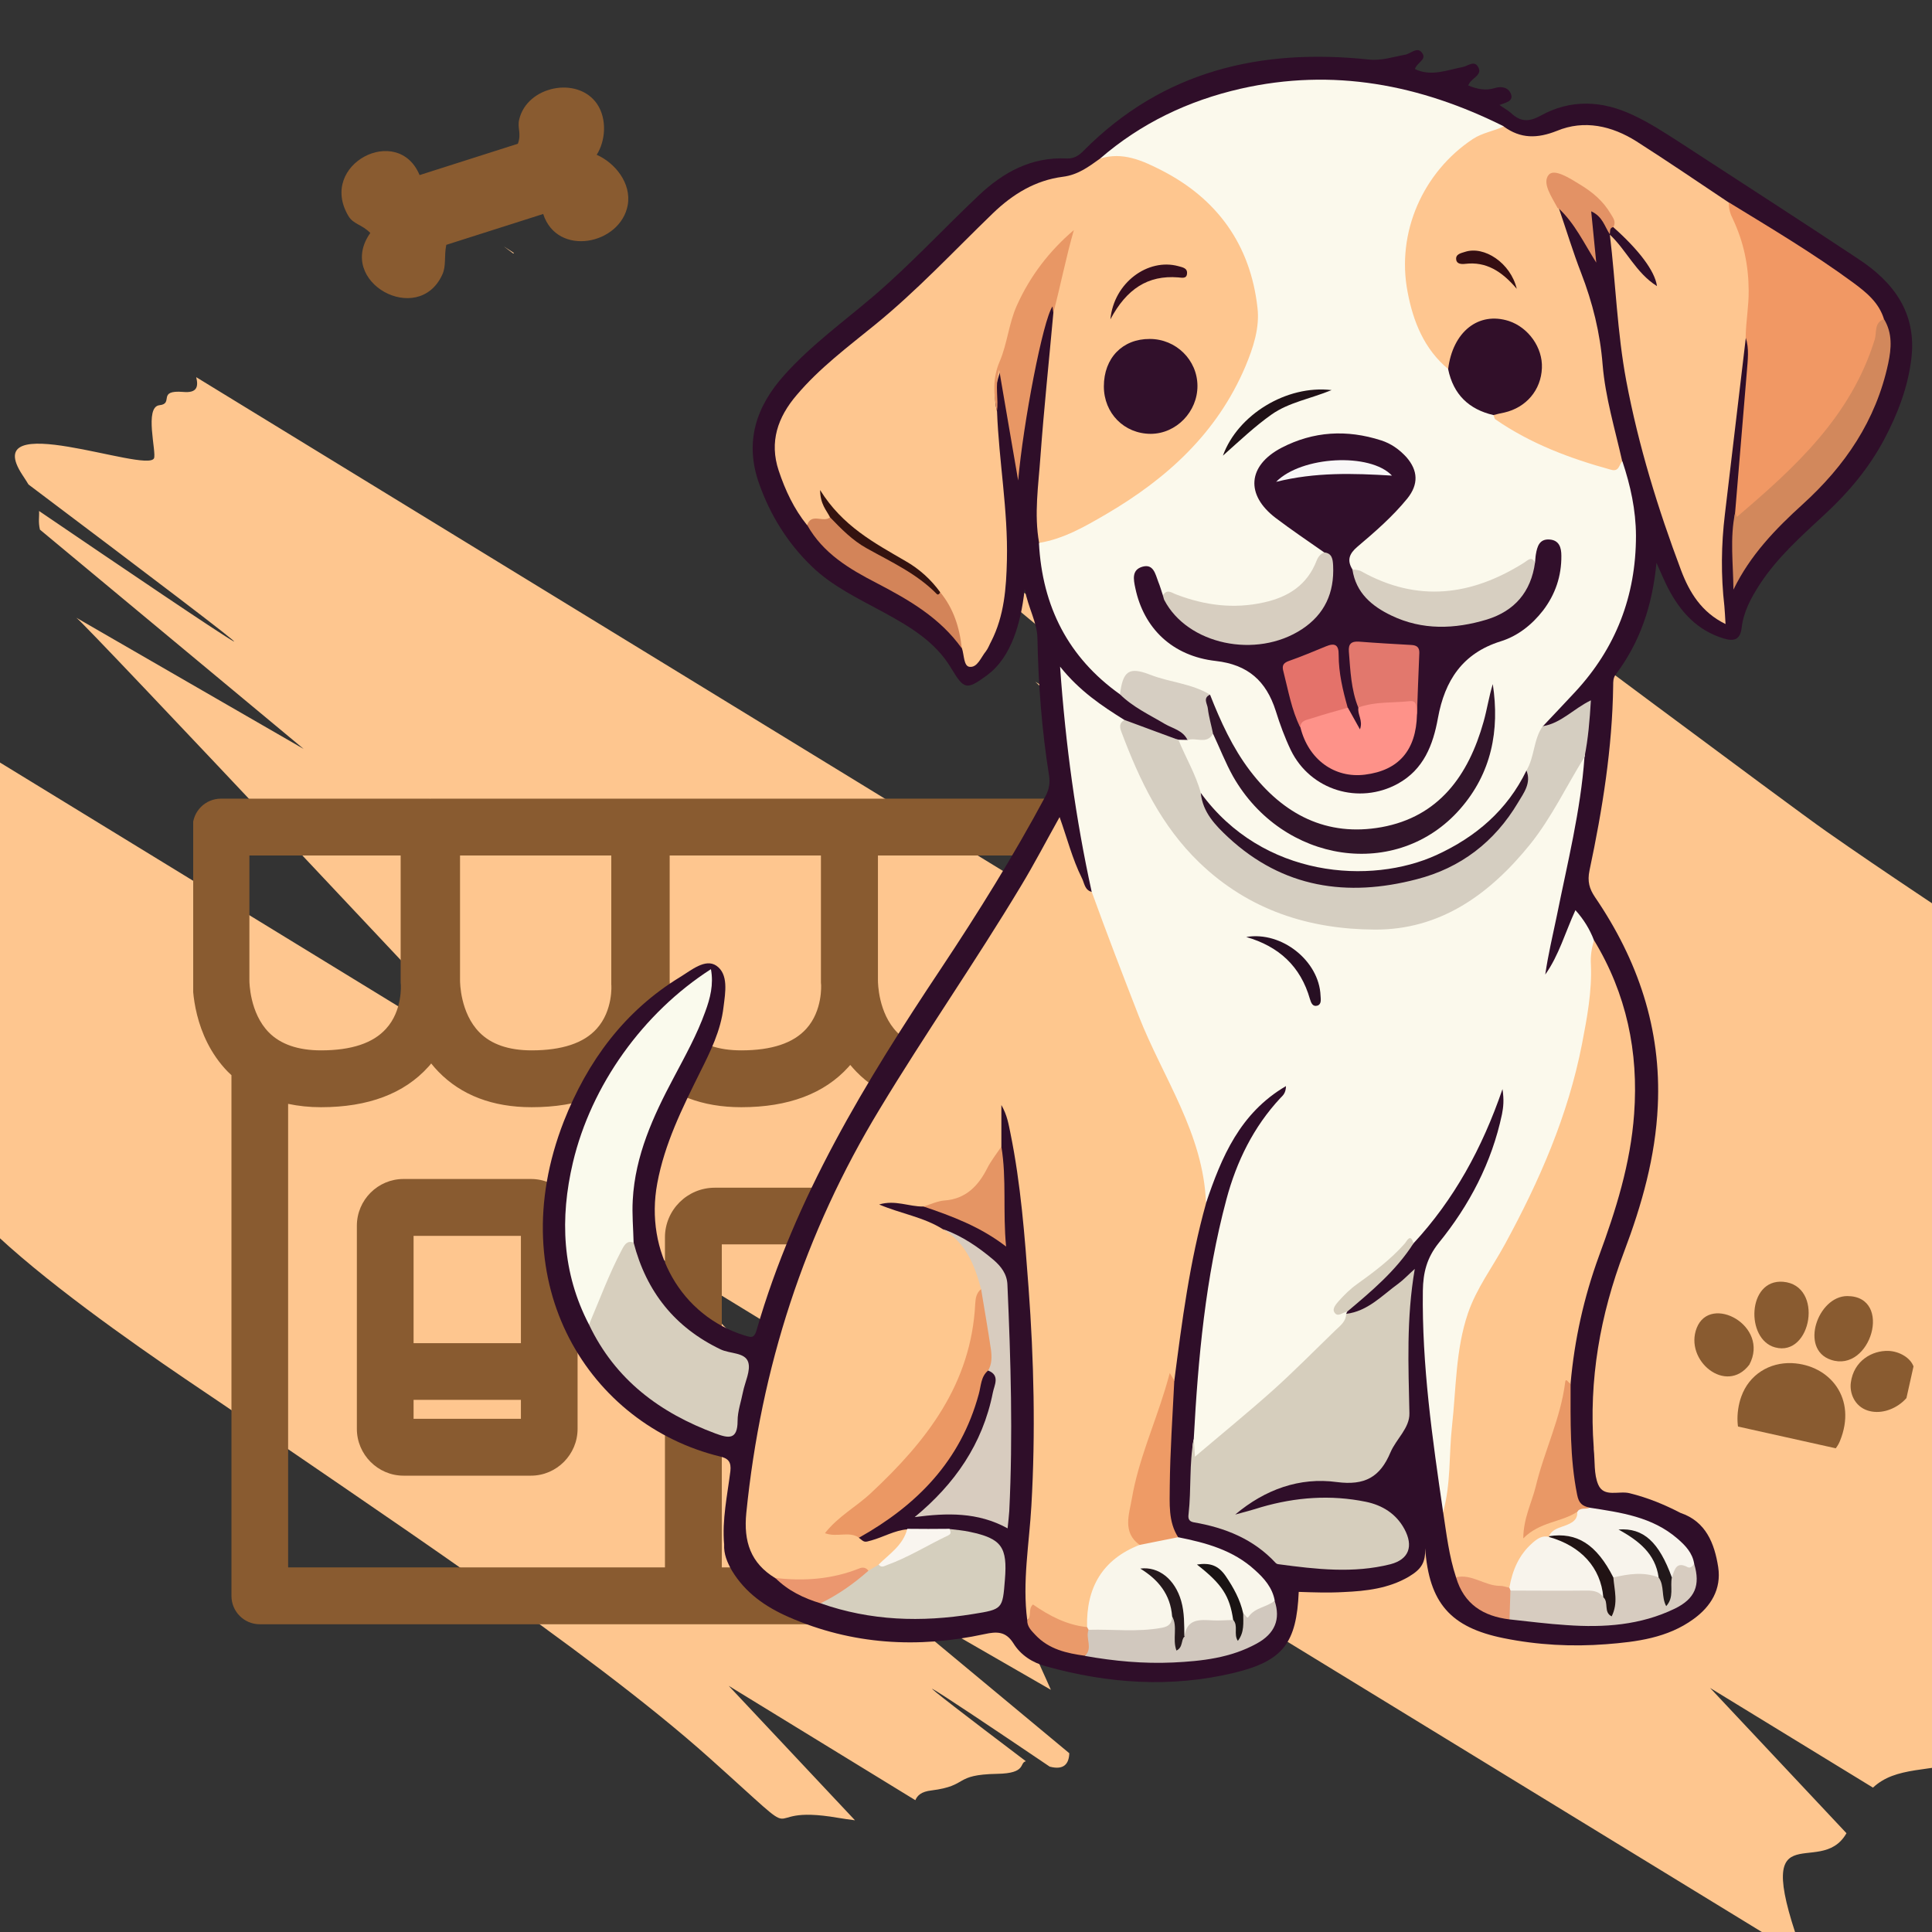
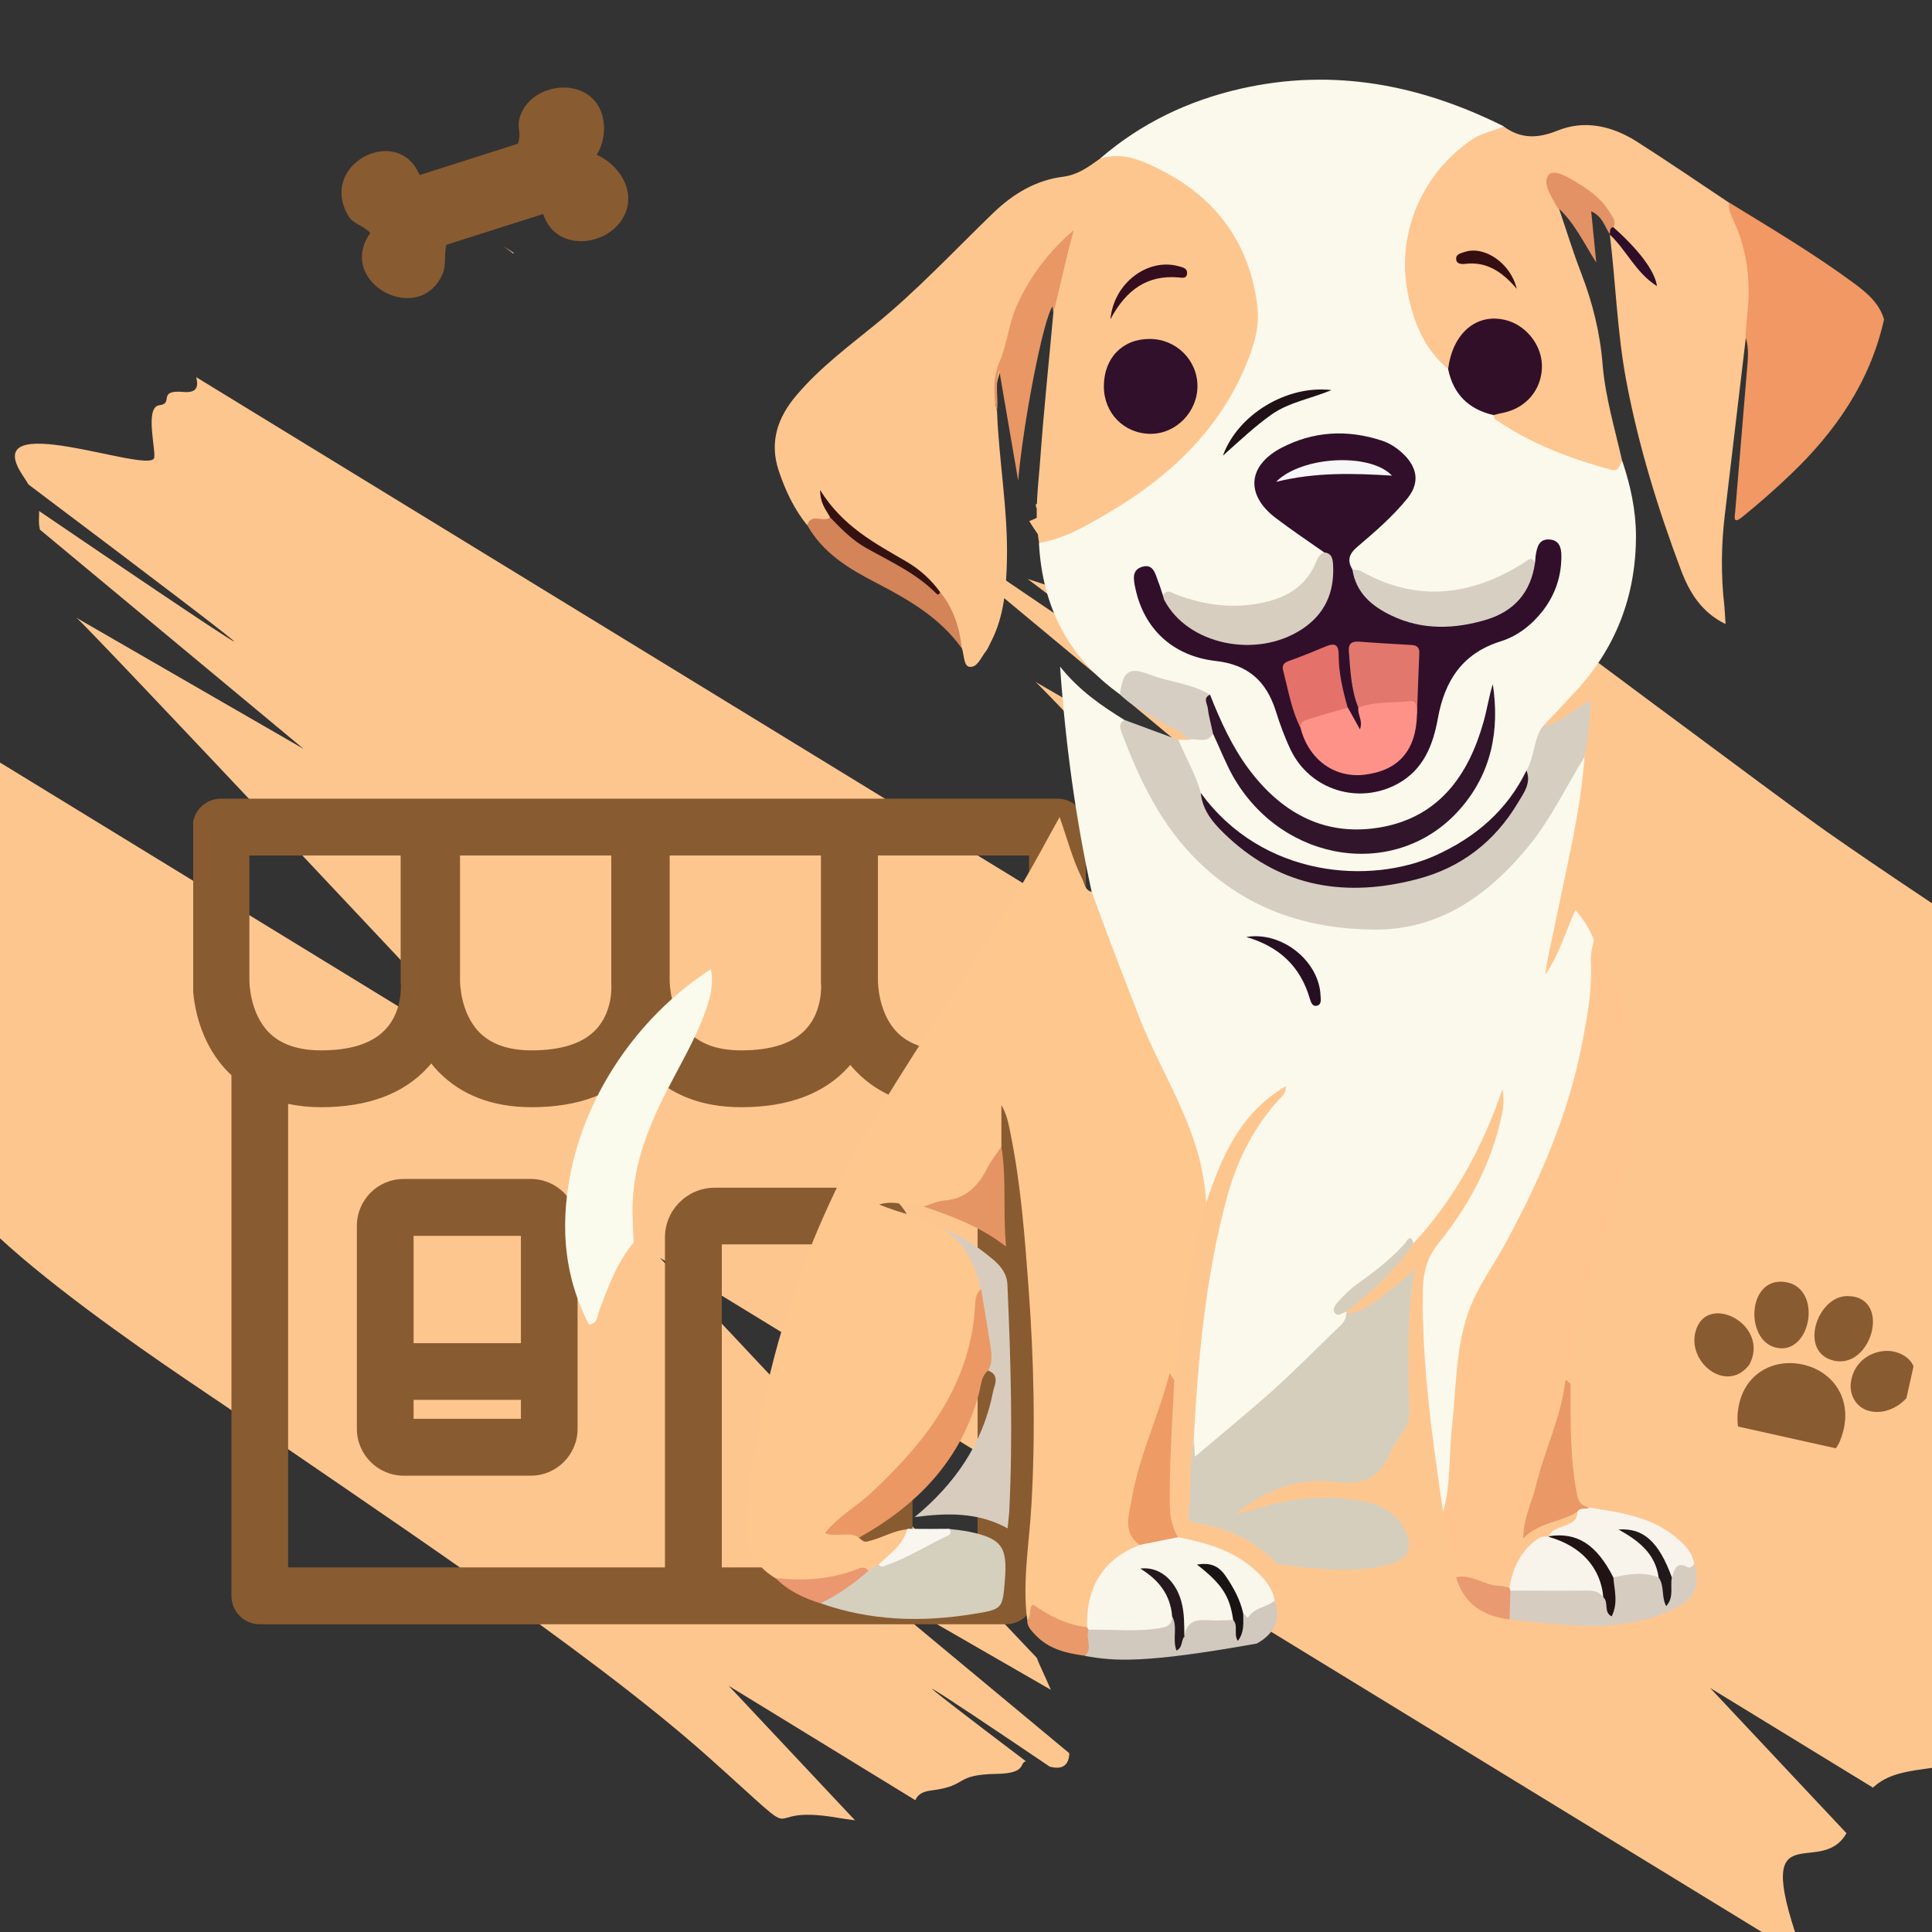
<svg xmlns="http://www.w3.org/2000/svg" width="60" zoomAndPan="magnify" viewBox="0 0 45 45" height="60" preserveAspectRatio="xMidYMid meet" version="1.0">
  <rect x="0" y="0" width="45" height="45" fill="#333333" stroke="none" />
  <defs>
    <clipPath id="faf02335d0">
      <path d="M 0 5 L 45 5 L 45 45 L 0 45 Z M 0 5 " clip-rule="nonzero" />
    </clipPath>
    <clipPath id="5c032f2a81">
      <path d="M 6.023 -2.551 L 59.363 26.523 L 43.211 56.156 L -10.129 27.086 Z M 6.023 -2.551 " clip-rule="nonzero" />
    </clipPath>
    <clipPath id="b7d66dc277">
      <path d="M -10.242 27.289 L 43.102 56.363 L 59.25 26.727 L 5.91 -2.344 Z M -10.242 27.289 " clip-rule="nonzero" />
    </clipPath>
    <clipPath id="8120c5fd74">
      <path d="M 4.5 18.602 L 25.48 18.602 L 25.48 38 L 4.5 38 Z M 4.5 18.602 " clip-rule="nonzero" />
    </clipPath>
    <clipPath id="581f80685f">
-       <path d="M 12 1.066 L 44.648 1.066 L 44.648 39.316 L 12 39.316 Z M 12 1.066 " clip-rule="nonzero" />
-     </clipPath>
+       </clipPath>
    <clipPath id="2070e9e2ad">
      <path d="M 24 1.066 L 39 1.066 L 39 21 L 24 21 Z M 24 1.066 " clip-rule="nonzero" />
    </clipPath>
    <clipPath id="28dda03635">
-       <path d="M 40 7 L 44.648 7 L 44.648 14 L 40 14 Z M 40 7 " clip-rule="nonzero" />
-     </clipPath>
+       </clipPath>
    <clipPath id="a1d7ab0123">
      <path d="M 40 29 L 43 29 L 43 32 L 40 32 Z M 40 29 " clip-rule="nonzero" />
    </clipPath>
    <clipPath id="c857d11e7e">
      <path d="M 39.77 29.227 L 44.895 30.367 L 44.078 34.027 L 38.953 32.887 Z M 39.77 29.227 " clip-rule="nonzero" />
    </clipPath>
    <clipPath id="d73bc20848">
      <path d="M 39.77 29.227 L 44.895 30.367 L 44.078 34.027 L 38.953 32.887 Z M 39.77 29.227 " clip-rule="nonzero" />
    </clipPath>
    <clipPath id="ea061d4589">
      <path d="M 42 30 L 44 30 L 44 32 L 42 32 Z M 42 30 " clip-rule="nonzero" />
    </clipPath>
    <clipPath id="ba08deb1e6">
      <path d="M 39.77 29.227 L 44.895 30.367 L 44.078 34.027 L 38.953 32.887 Z M 39.77 29.227 " clip-rule="nonzero" />
    </clipPath>
    <clipPath id="e5e2014542">
      <path d="M 39.77 29.227 L 44.895 30.367 L 44.078 34.027 L 38.953 32.887 Z M 39.77 29.227 " clip-rule="nonzero" />
    </clipPath>
    <clipPath id="9ed00c45e1">
      <path d="M 39 30 L 41 30 L 41 33 L 39 33 Z M 39 30 " clip-rule="nonzero" />
    </clipPath>
    <clipPath id="0da9c43233">
      <path d="M 39.77 29.227 L 44.895 30.367 L 44.078 34.027 L 38.953 32.887 Z M 39.77 29.227 " clip-rule="nonzero" />
    </clipPath>
    <clipPath id="11164df238">
      <path d="M 39.77 29.227 L 44.895 30.367 L 44.078 34.027 L 38.953 32.887 Z M 39.77 29.227 " clip-rule="nonzero" />
    </clipPath>
    <clipPath id="e1f64396d7">
      <path d="M 43 31 L 45 31 L 45 33 L 43 33 Z M 43 31 " clip-rule="nonzero" />
    </clipPath>
    <clipPath id="34f99e1578">
      <path d="M 39.77 29.227 L 44.895 30.367 L 44.078 34.027 L 38.953 32.887 Z M 39.77 29.227 " clip-rule="nonzero" />
    </clipPath>
    <clipPath id="d19553a78a">
      <path d="M 39.77 29.227 L 44.895 30.367 L 44.078 34.027 L 38.953 32.887 Z M 39.77 29.227 " clip-rule="nonzero" />
    </clipPath>
    <clipPath id="29a300913a">
      <path d="M 43.305 31.301 L 44.723 31.617 L 44.402 33.055 L 42.984 32.742 Z M 43.305 31.301 " clip-rule="nonzero" />
    </clipPath>
    <clipPath id="3488d1fcdf">
      <path d="M 40 31 L 43 31 L 43 34 L 40 34 Z M 40 31 " clip-rule="nonzero" />
    </clipPath>
    <clipPath id="83c7f0181d">
      <path d="M 39.77 29.227 L 44.895 30.367 L 44.078 34.027 L 38.953 32.887 Z M 39.77 29.227 " clip-rule="nonzero" />
    </clipPath>
    <clipPath id="0c59106eaa">
      <path d="M 39.77 29.227 L 44.895 30.367 L 44.078 34.027 L 38.953 32.887 Z M 39.77 29.227 " clip-rule="nonzero" />
    </clipPath>
    <clipPath id="2d78ce0897">
      <path d="M 40.77 31.512 L 43.219 32.055 L 42.766 34.105 L 40.316 33.562 Z M 40.77 31.512 " clip-rule="nonzero" />
    </clipPath>
    <clipPath id="855edad561">
      <path d="M 7 2 L 15 2 L 15 7 L 7 7 Z M 7 2 " clip-rule="nonzero" />
    </clipPath>
    <clipPath id="3ac36676b2">
      <path d="M 7.664 3.723 L 14.094 1.676 L 15.234 5.246 L 8.801 7.297 Z M 7.664 3.723 " clip-rule="nonzero" />
    </clipPath>
    <clipPath id="b6d7bdad9b">
      <path d="M 7.664 3.723 L 14.094 1.676 L 15.234 5.246 L 8.801 7.297 Z M 7.664 3.723 " clip-rule="nonzero" />
    </clipPath>
  </defs>
  <g clip-path="url(#faf02335d0)">
    <g clip-path="url(#5c032f2a81)">
      <g clip-path="url(#b7d66dc277)">
        <path fill="#fec68f" d="M 11.957 5.906 L 11.738 5.742 L 11.969 5.891 Z M 35.297 14.004 C 35.328 14.016 41.645 18.738 42.531 19.359 C 45.438 21.395 47.93 22.871 50.762 25.117 C 51.844 25.973 56.156 29.152 56.238 30.488 C 56.309 31.652 56.867 30.969 54.699 31.551 C 52.766 32.066 54.309 32.344 53.699 33.242 C 52.992 34.277 52.219 32.848 51.098 34.777 C 50.461 35.875 49.578 34.469 50.797 36.965 C 51.621 38.836 50.879 37.527 49.379 38.586 C 48.211 39.41 49.176 38.484 48.703 39.922 C 48.402 40.828 47.566 39.969 48.223 41.32 C 48.746 42.402 47.008 40.734 46.016 40.992 C 44.902 41.277 44.164 41.137 43.625 41.637 L 39.832 39.316 C 39.832 39.316 41.246 40.824 43.008 42.699 C 42.375 43.812 40.688 42.012 42.035 45.641 C 42.258 46.234 41.484 46.145 40.461 45.883 C 40.84 45.375 41.094 45.035 41.094 45.035 L 15.371 29.297 C 15.371 29.297 21.469 35.797 24.148 38.613 C 24.188 38.727 24.328 39.016 24.477 39.359 C 22.961 38.484 20.09 36.832 20.09 36.832 L 24.906 40.836 C 24.898 41.09 24.773 41.234 24.449 41.148 C 23.102 40.238 21.93 39.453 21.723 39.34 C 21.59 39.266 22.48 39.953 23.895 41.023 C 23.734 41.059 23.922 41.305 23.227 41.316 C 22.191 41.336 22.582 41.59 21.695 41.703 C 21.457 41.73 21.367 41.82 21.32 41.93 L 16.973 39.266 C 16.973 39.266 18.262 40.641 19.914 42.398 C 19.789 42.383 19.66 42.363 19.516 42.34 C 17.453 41.984 19.051 43.207 16.531 40.953 C 13.688 38.406 8.547 35.039 5.285 32.773 C 4.504 32.23 -2.164 27.93 -1.227 26.777 C -0.562 25.957 -4.258 22.125 -3.082 21.988 C -2.402 21.91 -2.465 21.652 -1.445 21.473 C -0.836 21.363 -1.277 21.109 -1.02 20.465 C -0.758 19.801 -1.422 20.375 -0.527 19.223 C -0.008 18.555 -0.168 18.066 -0.242 17.613 L 11.793 24.98 C 11.793 24.98 1.938 14.473 1.777 14.387 C 1.617 14.297 7.074 17.445 7.074 17.445 L 0.93 12.336 C 0.887 12.145 0.918 12.039 0.91 11.902 C 2.852 13.223 5.141 14.773 5.441 14.938 C 5.645 15.047 3.445 13.379 0.664 11.285 C 0.625 11.219 0.578 11.148 0.527 11.07 C -0.531 9.473 3.406 11.027 3.586 10.676 C 3.652 10.543 3.352 9.477 3.715 9.438 C 4.059 9.402 3.648 9.078 4.27 9.129 C 4.578 9.156 4.629 9.02 4.57 8.785 L 26.812 22.398 C 26.812 22.398 26.477 22.039 25.93 21.453 L 34.129 26.473 C 34.129 26.473 24.273 15.965 24.113 15.879 C 23.953 15.789 29.41 18.938 29.41 18.938 L 21.691 12.52 C 21.992 12.684 22.309 12.836 22.641 12.984 C 24.68 14.371 27.445 16.246 27.777 16.43 C 27.957 16.527 26.258 15.234 23.934 13.484 C 24.41 13.645 24.879 13.781 25.309 13.891 C 24.879 13.262 24.371 12.793 23.973 12.137 C 24.594 11.895 24.07 11.965 24.133 11.734 C 24.867 11.93 25.711 12.84 26.477 12.59 C 26.848 12.469 28.117 14.352 28.801 14.227 C 28.867 13.547 28.742 13.996 29.426 14.363 C 29.48 14.059 28.742 13.707 28.57 13.418 C 28.609 13.352 29.184 13.332 28.664 12.949 C 28.434 12.781 29.293 13.137 28.879 12.578 C 28.242 11.711 29.805 12.383 28.359 11.027 C 26.867 9.629 30.695 11.004 31.02 11.172 C 32.629 12.008 33.473 13.18 35.297 14.004 Z M 35.297 14.004 " fill-opacity="1" fill-rule="evenodd" />
      </g>
    </g>
  </g>
  <g clip-path="url(#8120c5fd74)">
    <path fill="#895b30" d="M 25.293 22.836 L 25.293 19.262 C 25.293 18.898 24.996 18.602 24.629 18.602 L 19.785 18.602 C 19.781 18.602 19.781 18.602 19.781 18.602 L 14.938 18.602 C 14.93 18.602 14.922 18.602 14.918 18.602 C 14.91 18.602 14.906 18.602 14.898 18.602 L 10.055 18.602 C 10.043 18.602 10.031 18.602 10.023 18.605 C 10.012 18.602 10.004 18.602 9.992 18.602 L 5.148 18.602 C 4.781 18.602 4.488 18.898 4.488 19.262 L 4.488 22.809 C 4.484 22.988 4.492 24.125 5.305 24.961 C 5.332 24.988 5.363 25.016 5.391 25.043 L 5.391 37.172 C 5.391 37.535 5.684 37.832 6.051 37.832 L 23.434 37.832 C 23.797 37.832 24.094 37.535 24.094 37.172 L 24.094 25.289 C 24.285 25.164 24.461 25.02 24.613 24.848 C 25.332 24.055 25.309 23.07 25.293 22.836 Z M 20.449 22.816 L 20.449 19.926 L 23.969 19.926 L 23.969 22.863 C 23.969 22.887 23.969 22.91 23.973 22.934 C 23.973 22.938 24.016 23.539 23.633 23.961 C 23.332 24.297 22.82 24.465 22.117 24.465 C 21.582 24.465 21.172 24.324 20.898 24.047 C 20.453 23.594 20.449 22.879 20.449 22.836 C 20.449 22.828 20.449 22.828 20.449 22.816 Z M 15.598 22.816 L 15.598 19.926 L 19.121 19.926 L 19.121 22.863 C 19.121 22.887 19.121 22.91 19.125 22.934 C 19.125 22.938 19.164 23.539 18.781 23.961 C 18.48 24.297 17.973 24.465 17.266 24.465 C 16.73 24.465 16.324 24.324 16.051 24.047 C 15.605 23.594 15.598 22.879 15.598 22.836 C 15.598 22.828 15.598 22.828 15.598 22.816 Z M 10.715 22.816 L 10.715 19.926 L 14.238 19.926 L 14.238 22.863 C 14.238 22.887 14.238 22.91 14.238 22.93 C 14.242 22.938 14.281 23.539 13.898 23.961 C 13.598 24.297 13.086 24.465 12.383 24.465 C 11.848 24.465 11.441 24.324 11.168 24.047 C 10.719 23.594 10.715 22.879 10.715 22.836 C 10.715 22.828 10.715 22.828 10.715 22.816 Z M 5.809 22.816 L 5.809 19.926 L 9.332 19.926 L 9.332 22.863 C 9.332 22.887 9.332 22.91 9.336 22.93 C 9.336 22.938 9.379 23.539 8.992 23.961 C 8.691 24.297 8.184 24.465 7.477 24.465 C 6.945 24.465 6.535 24.324 6.262 24.047 C 5.816 23.594 5.809 22.879 5.809 22.836 C 5.809 22.828 5.809 22.828 5.809 22.816 Z M 19.93 36.508 L 16.812 36.508 L 16.812 28.984 L 19.93 28.984 Z M 22.77 36.508 L 21.254 36.508 L 21.254 28.82 C 21.254 28.184 20.734 27.664 20.094 27.664 L 16.648 27.664 C 16.008 27.664 15.488 28.184 15.488 28.82 L 15.488 36.508 L 6.711 36.508 L 6.711 25.711 C 6.953 25.762 7.207 25.789 7.477 25.789 C 8.574 25.789 9.414 25.473 9.977 24.848 C 10 24.824 10.023 24.797 10.043 24.77 C 10.094 24.836 10.152 24.898 10.211 24.961 C 10.742 25.508 11.473 25.789 12.383 25.789 C 13.477 25.789 14.316 25.473 14.879 24.848 C 14.898 24.828 14.918 24.805 14.938 24.785 C 14.984 24.844 15.039 24.902 15.094 24.961 C 15.625 25.508 16.355 25.789 17.266 25.789 C 18.363 25.789 19.203 25.473 19.766 24.848 C 19.777 24.832 19.789 24.82 19.805 24.805 C 19.848 24.855 19.895 24.91 19.945 24.961 C 20.477 25.508 21.207 25.789 22.117 25.789 C 22.344 25.789 22.562 25.773 22.77 25.746 Z M 22.77 36.508 " fill-opacity="1" fill-rule="nonzero" />
  </g>
  <path fill="#895b30" d="M 12.367 27.461 L 9.398 27.461 C 8.801 27.461 8.312 27.949 8.312 28.551 L 8.312 33.281 C 8.312 33.879 8.801 34.371 9.398 34.371 L 12.367 34.371 C 12.965 34.371 13.453 33.879 13.453 33.281 L 13.453 31.52 C 13.453 31.52 13.453 31.52 13.453 31.516 L 13.453 28.551 C 13.453 27.949 12.965 27.461 12.367 27.461 Z M 9.633 28.785 L 12.133 28.785 L 12.133 31.285 L 9.633 31.285 Z M 9.633 33.047 L 9.633 32.605 L 12.133 32.605 L 12.133 33.047 Z M 9.633 33.047 " fill-opacity="1" fill-rule="nonzero" />
  <g clip-path="url(#581f80685f)">
    <path fill="#2f0e29" d="M 16.867 35.973 C 16.816 35.395 16.941 34.832 17.012 34.266 C 17.035 34.055 16.965 33.969 16.777 33.926 C 13.738 33.188 11.648 29.918 13.133 26.117 C 13.684 24.715 14.547 23.547 15.84 22.758 C 16.102 22.598 16.426 22.32 16.684 22.492 C 16.973 22.688 16.895 23.117 16.852 23.457 C 16.789 24.008 16.543 24.5 16.301 24.984 C 15.891 25.812 15.48 26.637 15.309 27.562 C 15.012 29.152 15.871 30.648 17.34 31.105 C 17.5 31.152 17.566 31.18 17.625 30.973 C 18.516 27.883 20.164 25.191 21.918 22.559 C 22.785 21.254 23.613 19.926 24.355 18.539 C 24.438 18.379 24.461 18.23 24.434 18.062 C 24.266 17.004 24.184 15.941 24.164 14.867 C 24.156 14.492 23.953 14.172 23.867 13.723 C 23.816 14.172 23.738 14.527 23.609 14.863 C 23.473 15.207 23.281 15.516 22.977 15.738 C 22.512 16.078 22.453 16.059 22.156 15.566 C 21.785 14.941 21.188 14.594 20.582 14.262 C 20 13.945 19.398 13.664 18.91 13.195 C 18.344 12.648 17.941 12 17.68 11.262 C 17.336 10.289 17.613 9.465 18.27 8.734 C 18.895 8.035 19.656 7.488 20.363 6.883 C 21.215 6.152 21.98 5.324 22.793 4.555 C 23.375 4.004 24.031 3.652 24.844 3.691 C 25.012 3.699 25.129 3.625 25.238 3.512 C 27.094 1.641 29.371 1.121 31.887 1.387 C 32.18 1.418 32.453 1.324 32.734 1.273 C 32.863 1.25 33.023 1.066 33.133 1.246 C 33.227 1.395 32.996 1.461 32.957 1.609 C 33.336 1.789 33.699 1.633 34.066 1.562 C 34.191 1.539 34.344 1.391 34.434 1.57 C 34.516 1.723 34.344 1.797 34.258 1.895 C 34.234 1.918 34.219 1.953 34.195 1.988 C 34.402 2.078 34.609 2.117 34.816 2.051 C 34.988 2 35.141 2.043 35.195 2.195 C 35.254 2.363 35.062 2.391 34.926 2.445 C 35.035 2.523 35.125 2.57 35.195 2.633 C 35.414 2.84 35.613 2.844 35.883 2.695 C 36.586 2.305 37.316 2.34 38.035 2.68 C 38.422 2.859 38.777 3.094 39.137 3.324 C 40.52 4.227 41.914 5.121 43.289 6.035 C 44.102 6.57 44.645 7.285 44.52 8.344 C 44.441 9.02 44.199 9.645 43.883 10.242 C 43.531 10.898 43.066 11.457 42.527 11.957 C 41.973 12.473 41.402 12.973 40.984 13.617 C 40.785 13.926 40.609 14.25 40.566 14.625 C 40.531 14.91 40.379 14.941 40.148 14.871 C 39.531 14.684 39.137 14.25 38.848 13.691 C 38.762 13.523 38.691 13.348 38.582 13.109 C 38.488 14.109 38.195 14.965 37.633 15.711 C 37.574 15.789 37.574 15.871 37.574 15.965 C 37.555 17.422 37.324 18.852 37.023 20.273 C 36.969 20.531 37.02 20.703 37.152 20.898 C 38.148 22.359 38.699 23.961 38.613 25.762 C 38.559 26.941 38.242 28.062 37.828 29.156 C 37.27 30.629 37.004 32.141 37.121 33.715 C 37.121 33.73 37.121 33.742 37.121 33.754 C 37.152 34.031 37.121 34.34 37.227 34.582 C 37.359 34.887 37.711 34.715 37.961 34.781 C 38.375 34.883 38.766 35.043 39.141 35.238 C 39.734 35.438 39.934 35.949 40.02 36.5 C 40.098 37.012 39.852 37.418 39.445 37.711 C 38.84 38.152 38.121 38.242 37.41 38.297 C 36.613 38.359 35.812 38.316 35.023 38.156 C 33.785 37.906 33.285 37.336 33.195 36.062 C 33.203 36.387 33.117 36.543 32.816 36.723 C 32.344 37 31.82 37.059 31.297 37.082 C 30.945 37.102 30.598 37.09 30.25 37.078 C 30.199 38.266 29.891 38.688 28.738 38.965 C 27.273 39.316 25.809 39.215 24.363 38.812 C 24.051 38.727 23.777 38.555 23.605 38.277 C 23.426 37.992 23.215 38 22.93 38.062 C 21.375 38.398 19.844 38.309 18.371 37.664 C 17.836 37.43 17.363 37.105 17.047 36.582 C 16.938 36.391 16.855 36.195 16.867 35.973 Z M 16.867 35.973 " fill-opacity="1" fill-rule="nonzero" />
  </g>
  <g clip-path="url(#2070e9e2ad)">
    <path fill="#fbf9ec" d="M 25.621 3.695 C 26.578 2.867 27.68 2.344 28.898 2.066 C 31.047 1.578 33.074 1.969 35.023 2.941 C 35.02 3.082 34.902 3.086 34.816 3.121 C 33.719 3.602 33.078 4.453 32.875 5.641 C 32.68 6.762 33.047 7.715 33.77 8.551 C 33.949 9.09 34.316 9.434 34.828 9.633 C 35.59 10.23 36.488 10.523 37.395 10.801 C 37.543 10.848 37.652 10.734 37.789 10.746 C 37.977 11.309 38.102 11.875 38.105 12.477 C 38.105 13.887 37.633 15.098 36.688 16.117 C 36.438 16.387 36.188 16.648 35.938 16.914 C 35.91 17.289 35.789 17.641 35.648 17.984 C 34.625 20.055 31.965 21 29.68 19.984 C 28.949 19.66 28.367 19.164 27.914 18.504 C 27.723 18.109 27.57 17.688 27.363 17.297 C 27.348 17.273 27.359 17.246 27.383 17.23 C 27.402 17.219 27.422 17.219 27.449 17.23 C 27.52 17.23 27.59 17.234 27.66 17.234 C 27.844 17.051 28.09 17.137 28.301 17.078 C 28.512 17.305 28.582 17.609 28.727 17.875 C 29.215 18.777 29.891 19.461 30.898 19.672 C 33.008 20.117 34.477 18.816 34.699 17 C 34.73 16.746 34.785 16.496 34.758 16.273 C 34.758 16.242 34.75 16.242 34.75 16.246 C 34.535 17.746 33.887 18.914 32.355 19.332 C 31.113 19.676 29.762 19.074 28.961 17.918 C 28.605 17.402 28.379 16.82 28.09 16.27 C 27.609 15.992 27.059 15.922 26.543 15.758 C 26.391 15.707 26.293 15.816 26.234 15.965 C 26.203 16.039 26.242 16.184 26.086 16.172 C 24.883 15.316 24.277 14.129 24.199 12.648 C 24.707 12.352 25.273 12.18 25.777 11.863 C 27.008 11.094 28.09 10.184 28.762 8.832 C 29.492 7.355 29.238 6.277 28.277 5.055 C 27.754 4.391 27.055 3.98 26.238 3.777 C 26.031 3.723 25.812 3.82 25.621 3.695 Z M 25.621 3.695 " fill-opacity="1" fill-rule="nonzero" />
  </g>
  <path fill="#fec78e" d="M 23.926 37.734 C 23.809 36.844 23.973 35.957 24.023 35.07 C 24.121 33.375 24.082 31.68 23.957 29.992 C 23.867 28.785 23.777 27.582 23.535 26.395 C 23.492 26.188 23.461 25.977 23.324 25.738 C 23.324 26.098 23.324 26.402 23.324 26.707 C 23.117 27.613 22.488 28.094 21.508 28.102 C 21.176 28.109 20.852 27.941 20.477 28.055 C 20.984 28.27 21.516 28.348 21.965 28.633 C 22.562 28.895 22.816 29.398 22.902 30.02 C 22.875 30.156 22.816 30.281 22.812 30.426 C 22.758 31.672 22.215 32.711 21.473 33.664 C 20.879 34.426 20.176 35.066 19.379 35.625 C 19.582 35.742 19.879 35.516 20.008 35.82 C 20.137 35.926 20.133 35.926 20.297 35.879 C 20.578 35.801 20.836 35.645 21.133 35.621 C 21.211 35.926 20.977 36.066 20.816 36.246 C 20.723 36.348 20.613 36.426 20.504 36.508 C 20.41 36.574 20.32 36.645 20.199 36.645 C 19.836 36.645 19.504 36.812 19.148 36.867 C 18.766 36.934 18.41 36.891 18.059 36.758 C 17.484 36.41 17.316 35.906 17.383 35.238 C 17.723 31.859 18.734 28.723 20.492 25.828 C 21.551 24.074 22.723 22.395 23.777 20.641 C 24.09 20.125 24.367 19.59 24.68 19.031 C 24.855 19.52 24.977 20.008 25.199 20.453 C 25.258 20.566 25.262 20.73 25.426 20.773 C 25.598 20.785 25.594 20.945 25.633 21.051 C 26.227 22.816 27.008 24.496 27.762 26.191 C 28.016 26.77 28.234 27.371 28.09 28.031 C 27.711 29.383 27.531 30.773 27.352 32.16 C 27.336 32.164 27.324 32.168 27.312 32.164 C 27.301 32.16 27.293 32.148 27.285 32.141 C 27.066 33.094 26.637 33.984 26.449 34.949 C 26.383 35.301 26.371 35.652 26.562 35.98 C 26.562 36.105 26.461 36.145 26.375 36.184 C 25.758 36.469 25.477 36.977 25.434 37.648 C 25.426 37.734 25.422 37.824 25.371 37.898 C 24.992 38.105 24.699 37.828 24.398 37.695 C 24.199 37.598 24.074 37.602 23.926 37.734 Z M 23.926 37.734 " fill-opacity="1" fill-rule="nonzero" />
  <path fill="#fbf9ec" d="M 28.09 28.023 C 28.031 26.398 27.086 25.102 26.523 23.664 C 26.148 22.699 25.777 21.738 25.426 20.766 C 25.055 19.07 24.82 17.355 24.691 15.527 C 25.148 16.098 25.664 16.441 26.191 16.77 C 26.426 17.805 26.887 18.727 27.551 19.543 C 28.668 20.906 30.16 21.488 31.844 21.559 C 33.039 21.609 34.078 21.121 34.953 20.27 C 35.684 19.555 36.227 18.707 36.68 17.793 C 36.727 17.699 36.738 17.562 36.879 17.543 C 36.887 17.539 36.902 17.559 36.906 17.566 C 36.918 17.582 36.918 17.605 36.906 17.633 C 36.816 18.887 36.508 20.102 36.262 21.328 C 36.168 21.781 36.059 22.234 35.992 22.699 C 36.312 22.25 36.457 21.715 36.695 21.199 C 36.891 21.418 37.031 21.648 37.129 21.906 C 37.242 23.145 37.008 24.34 36.664 25.512 C 36.227 26.996 35.57 28.387 34.758 29.691 C 34.246 30.512 34.062 31.395 34 32.332 C 33.949 33.094 33.879 33.855 33.828 34.613 C 33.812 34.82 33.859 35.082 33.613 35.219 C 33.363 33.508 33.117 31.797 33.141 30.062 C 33.148 29.645 33.23 29.301 33.512 28.949 C 34.223 28.074 34.746 27.082 34.984 25.953 C 35.016 25.789 35.035 25.625 34.996 25.367 C 34.52 26.754 33.863 27.945 32.922 28.961 C 32.398 29.406 31.855 29.828 31.332 30.273 C 31.199 30.387 31.227 30.48 31.379 30.551 C 31.367 30.57 31.363 30.586 31.355 30.605 C 31.457 30.844 31.262 30.949 31.141 31.078 C 30.363 31.922 29.488 32.656 28.613 33.383 C 28.359 33.598 28.148 33.875 27.805 34.02 C 27.766 33.832 27.766 33.676 27.805 33.516 C 27.906 31.633 28.078 29.758 28.566 27.934 C 28.801 27.055 29.195 26.25 29.82 25.578 C 29.875 25.52 29.949 25.469 29.953 25.297 C 28.879 25.926 28.453 26.949 28.09 28.023 Z M 28.09 28.023 " fill-opacity="1" fill-rule="nonzero" />
  <path fill="#fec68f" d="M 25.621 3.695 C 26.145 3.527 26.613 3.742 27.051 3.965 C 28.344 4.625 29.125 5.695 29.289 7.168 C 29.344 7.633 29.191 8.098 29.008 8.535 C 28.348 10.09 27.18 11.145 25.777 11.969 C 25.281 12.258 24.781 12.551 24.203 12.645 C 24.082 11.973 24.188 11.301 24.234 10.633 C 24.316 9.516 24.434 8.398 24.535 7.285 C 24.508 6.691 24.73 6.148 24.883 5.562 C 24.203 6.277 23.707 7.059 23.492 8.02 C 23.379 8.539 23.062 9.016 23.223 9.582 C 23.266 10.738 23.48 11.883 23.453 13.047 C 23.438 13.695 23.391 14.34 23.09 14.934 C 23.047 15.012 23.016 15.102 22.965 15.168 C 22.848 15.309 22.766 15.559 22.578 15.531 C 22.445 15.512 22.457 15.25 22.406 15.102 C 22.207 14.691 22.121 14.23 21.836 13.863 C 21.469 13.363 20.949 13.066 20.426 12.773 C 19.973 12.523 19.586 12.195 19.266 11.797 C 19.234 11.746 19.191 11.805 19.23 11.777 C 19.238 11.77 19.246 11.777 19.254 11.789 C 19.309 11.867 19.387 11.938 19.371 12.055 C 19.227 12.273 18.98 12.141 18.797 12.23 C 18.492 11.852 18.289 11.418 18.137 10.961 C 17.914 10.289 18.117 9.715 18.555 9.203 C 19.09 8.57 19.746 8.082 20.379 7.566 C 21.359 6.77 22.219 5.844 23.125 4.969 C 23.59 4.52 24.117 4.199 24.758 4.117 C 25.102 4.074 25.355 3.887 25.621 3.695 Z M 25.621 3.695 " fill-opacity="1" fill-rule="nonzero" />
  <path fill="#fec690" d="M 37.785 10.746 C 37.707 10.824 37.715 10.996 37.523 10.941 C 36.57 10.68 35.652 10.336 34.828 9.766 C 34.805 9.75 34.801 9.699 34.785 9.664 C 34.867 9.531 35.012 9.52 35.141 9.473 C 35.578 9.301 35.863 8.859 35.809 8.438 C 35.75 7.973 35.391 7.605 34.953 7.555 C 34.465 7.496 34.094 7.738 33.906 8.23 C 33.859 8.355 33.863 8.512 33.734 8.598 C 33.172 8.133 32.914 7.488 32.785 6.797 C 32.52 5.414 33.145 4.008 34.305 3.238 C 34.531 3.09 34.793 3.055 35.023 2.945 C 35.418 3.234 35.805 3.23 36.266 3.047 C 36.898 2.785 37.543 2.93 38.117 3.293 C 38.84 3.754 39.555 4.242 40.27 4.719 C 40.809 5.551 40.902 6.48 40.812 7.441 C 40.797 7.59 40.766 7.742 40.664 7.863 C 40.504 9.234 40.336 10.609 40.176 11.98 C 40.09 12.691 40.082 13.406 40.164 14.117 C 40.176 14.242 40.18 14.363 40.191 14.535 C 39.629 14.262 39.348 13.793 39.156 13.285 C 38.617 11.852 38.164 10.383 37.879 8.871 C 37.668 7.746 37.633 6.594 37.496 5.461 C 37.516 5.457 37.531 5.449 37.547 5.445 C 37.93 5.707 38.098 6.16 38.488 6.484 C 38.195 6.031 37.836 5.699 37.539 5.316 C 37.328 4.637 36.805 4.34 36.172 4.133 C 36.121 4.422 36.312 4.621 36.312 4.859 C 36.484 5.359 36.637 5.867 36.828 6.359 C 37.094 7.047 37.27 7.754 37.328 8.492 C 37.391 9.258 37.617 9.996 37.785 10.746 Z M 37.785 10.746 " fill-opacity="1" fill-rule="nonzero" />
  <path fill="#fec68e" d="M 33.613 35.215 C 33.797 34.562 33.746 33.883 33.82 33.219 C 33.918 32.336 33.902 31.441 34.191 30.59 C 34.391 30.004 34.762 29.516 35.051 28.984 C 35.855 27.508 36.523 25.984 36.848 24.316 C 36.965 23.707 37.082 23.094 37.055 22.469 C 37.043 22.273 37.07 22.086 37.129 21.902 C 37.883 23.145 38.168 24.5 38.062 25.945 C 37.98 27.098 37.637 28.188 37.242 29.258 C 36.891 30.219 36.672 31.207 36.582 32.223 C 36.312 33.355 35.879 34.438 35.594 35.582 C 35.973 35.426 36.332 35.227 36.742 35.195 C 36.855 35.41 36.695 35.496 36.562 35.578 C 36.434 35.656 36.285 35.699 36.168 35.793 C 36.141 35.816 36.109 35.84 36.078 35.855 C 35.711 35.961 35.504 36.238 35.359 36.578 C 35.297 36.727 35.289 36.902 35.148 37.016 C 34.707 37.07 34.316 36.867 33.914 36.738 C 33.75 36.242 33.691 35.727 33.613 35.215 Z M 33.613 35.215 " fill-opacity="1" fill-rule="nonzero" />
  <path fill="#d6cebd" d="M 27.805 33.516 C 27.816 33.641 27.824 33.766 27.832 33.93 C 28.449 33.406 29.062 32.906 29.648 32.383 C 30.152 31.93 30.629 31.445 31.117 30.973 C 31.227 30.871 31.352 30.773 31.355 30.602 C 31.855 30.543 32.188 30.176 32.57 29.898 C 32.688 29.812 32.789 29.703 32.953 29.555 C 32.754 30.711 32.805 31.812 32.828 32.918 C 32.836 33.262 32.52 33.516 32.387 33.828 C 32.145 34.406 31.789 34.605 31.137 34.52 C 30.273 34.402 29.465 34.691 28.77 35.277 C 28.973 35.223 29.176 35.168 29.375 35.105 C 30.18 34.871 30.996 34.812 31.816 34.98 C 32.195 35.059 32.516 35.254 32.711 35.613 C 32.926 36.012 32.82 36.32 32.387 36.434 C 31.523 36.652 30.652 36.551 29.781 36.434 C 29.762 36.434 29.73 36.422 29.715 36.406 C 29.195 35.844 28.531 35.582 27.801 35.457 C 27.68 35.434 27.672 35.355 27.684 35.266 C 27.75 34.684 27.695 34.094 27.805 33.516 Z M 27.805 33.516 " fill-opacity="1" fill-rule="nonzero" />
  <path fill="#f19864" d="M 40.66 7.859 C 40.664 7.496 40.734 7.137 40.73 6.766 C 40.727 6.184 40.613 5.637 40.367 5.113 C 40.305 4.988 40.258 4.859 40.27 4.715 C 41.25 5.316 42.238 5.902 43.168 6.586 C 43.469 6.809 43.766 7.047 43.883 7.438 C 43.559 8.898 42.746 10.062 41.695 11.062 C 41.34 11.402 40.973 11.723 40.594 12.031 C 40.449 12.148 40.375 12.172 40.414 11.941 C 40.504 10.844 40.598 9.746 40.688 8.648 C 40.707 8.387 40.746 8.121 40.66 7.859 Z M 40.66 7.859 " fill-opacity="1" fill-rule="nonzero" />
  <path fill="#d5cec1" d="M 36.906 17.633 C 36.484 18.309 36.145 19.035 35.641 19.664 C 34.695 20.836 33.543 21.66 32.023 21.652 C 30.5 21.645 29.094 21.207 27.934 20.09 C 27.051 19.238 26.547 18.184 26.125 17.062 C 26.082 16.953 26.055 16.84 26.195 16.77 C 26.609 16.926 27.031 17.078 27.449 17.234 C 27.617 17.648 27.852 18.035 27.969 18.469 C 28.379 19.277 28.996 19.879 29.824 20.211 C 31.211 20.766 32.582 20.719 33.906 19.996 C 34.695 19.562 35.219 18.879 35.574 18.055 C 35.59 18.016 35.574 17.977 35.555 17.945 C 35.746 17.625 35.715 17.223 35.934 16.914 C 36.359 16.848 36.648 16.508 37.055 16.312 C 37.027 16.777 36.992 17.207 36.906 17.633 Z M 36.906 17.633 " fill-opacity="1" fill-rule="nonzero" />
  <path fill="#fafaed" d="M 13.719 30.852 C 13.09 29.645 13.039 28.375 13.344 27.078 C 13.77 25.277 14.977 23.59 16.559 22.574 C 16.625 22.93 16.543 23.25 16.426 23.566 C 16.234 24.102 15.957 24.598 15.691 25.102 C 15.215 25.996 14.793 26.914 14.738 27.953 C 14.719 28.281 14.75 28.613 14.758 28.941 C 14.371 29.402 14.172 29.965 13.961 30.516 C 13.91 30.652 13.922 30.832 13.719 30.852 Z M 13.719 30.852 " fill-opacity="1" fill-rule="nonzero" />
-   <path fill="#d7cfbe" d="M 13.719 30.852 C 13.969 30.266 14.188 29.668 14.484 29.109 C 14.551 28.984 14.605 28.891 14.758 28.941 C 15.055 30.09 15.723 30.922 16.785 31.43 C 17.004 31.535 17.348 31.496 17.426 31.723 C 17.492 31.918 17.352 32.188 17.305 32.422 C 17.262 32.645 17.18 32.871 17.18 33.094 C 17.18 33.547 16.965 33.5 16.66 33.387 C 15.375 32.91 14.332 32.141 13.719 30.852 Z M 13.719 30.852 " fill-opacity="1" fill-rule="nonzero" />
  <path fill="#f9f6eb" d="M 25.32 37.898 C 25.297 36.977 25.68 36.32 26.543 35.984 C 26.812 35.762 27.113 35.719 27.441 35.805 C 28.09 35.934 28.723 36.105 29.23 36.57 C 29.445 36.762 29.637 36.98 29.691 37.281 C 29.574 37.566 29.262 37.578 29.059 37.742 C 29.012 37.781 28.941 37.676 28.898 37.609 C 28.719 37.18 28.582 36.719 28.121 36.508 C 28.469 36.863 28.852 37.203 28.742 37.793 C 28.621 37.895 28.48 37.852 28.352 37.84 C 28.055 37.812 27.797 37.855 27.629 38.137 C 27.457 38.051 27.512 37.875 27.492 37.734 C 27.434 37.262 27.27 36.859 26.875 36.633 C 27.156 36.93 27.426 37.27 27.371 37.766 C 27.324 37.941 27.188 38.012 27.039 38.031 C 26.484 38.109 25.93 38.141 25.379 38.02 C 25.332 37.992 25.312 37.949 25.32 37.898 Z M 25.32 37.898 " fill-opacity="1" fill-rule="nonzero" />
  <path fill="#d5cfbe" d="M 20.227 36.586 C 20.305 36.539 20.383 36.492 20.465 36.445 C 21.043 36.227 21.586 35.941 22.109 35.613 C 22.27 35.633 22.43 35.645 22.59 35.68 C 23.328 35.836 23.469 36.031 23.406 36.797 C 23.352 37.477 23.355 37.484 22.664 37.594 C 21.461 37.789 20.277 37.754 19.113 37.344 C 19.43 37.008 19.809 36.77 20.227 36.586 Z M 20.227 36.586 " fill-opacity="1" fill-rule="nonzero" />
  <path fill="#d8ccbf" d="M 22.852 30.027 C 22.703 29.465 22.492 28.945 21.965 28.629 C 22.406 28.785 22.789 29.047 23.145 29.348 C 23.316 29.496 23.457 29.676 23.465 29.926 C 23.543 31.684 23.594 33.438 23.508 35.195 C 23.5 35.32 23.484 35.449 23.469 35.598 C 22.773 35.215 22.055 35.238 21.305 35.336 C 22.234 34.57 22.887 33.637 23.125 32.438 C 23.156 32.27 23.305 32.031 23.012 31.922 C 22.988 31.289 22.797 30.668 22.852 30.027 Z M 22.852 30.027 " fill-opacity="1" fill-rule="nonzero" />
  <g clip-path="url(#28dda03635)">
    <path fill="#d2885c" d="M 40.414 11.941 C 40.426 11.973 40.445 12.008 40.457 12.039 C 41.809 10.887 43.113 9.703 43.668 7.902 C 43.715 7.742 43.648 7.512 43.883 7.434 C 44.082 7.762 44.055 8.113 43.98 8.465 C 43.695 9.797 42.973 10.852 41.988 11.746 C 41.355 12.32 40.762 12.934 40.375 13.734 C 40.371 13.133 40.289 12.535 40.414 11.941 Z M 40.414 11.941 " fill-opacity="1" fill-rule="nonzero" />
  </g>
  <path fill="#eb9864" d="M 22.852 30.027 C 22.93 30.5 23.012 30.969 23.082 31.441 C 23.102 31.602 23.105 31.773 23.016 31.922 C 22.844 32.062 22.852 32.281 22.797 32.473 C 22.375 34.031 21.352 35.062 20.008 35.816 C 19.773 35.656 19.5 35.816 19.215 35.711 C 19.523 35.316 19.949 35.094 20.289 34.773 C 21.574 33.574 22.621 32.242 22.715 30.367 C 22.723 30.234 22.742 30.113 22.852 30.027 Z M 22.852 30.027 " fill-opacity="1" fill-rule="nonzero" />
  <path fill="#d7ccc0" d="M 39.461 36.426 C 39.609 36.922 39.484 37.238 39.008 37.469 C 38.211 37.855 37.359 37.914 36.492 37.852 C 36.047 37.824 35.602 37.766 35.16 37.719 C 34.984 37.465 35.02 37.227 35.211 37.004 C 35.93 36.922 36.645 36.809 37.352 37.078 C 37.5 37.195 37.508 37.367 37.52 37.512 C 37.609 37.262 37.418 36.969 37.574 36.699 C 37.914 36.492 38.262 36.523 38.617 36.648 C 38.832 36.793 38.797 37.039 38.844 37.289 C 38.832 37.082 38.809 36.91 38.855 36.742 C 38.996 36.336 39.004 36.332 39.461 36.426 Z M 39.461 36.426 " fill-opacity="1" fill-rule="nonzero" />
  <path fill="#e89765" d="M 23.219 9.582 C 23.145 9.188 23.113 8.816 23.285 8.418 C 23.461 8.008 23.496 7.535 23.684 7.117 C 23.992 6.43 24.438 5.848 25.012 5.359 C 24.828 6 24.703 6.648 24.535 7.285 C 24.527 7.234 24.52 7.188 24.516 7.137 C 24.293 7.445 23.832 9.859 23.715 11.191 C 23.574 10.367 23.43 9.543 23.273 8.617 C 23.164 9.008 23.266 9.301 23.219 9.582 Z M 23.219 9.582 " fill-opacity="1" fill-rule="nonzero" />
-   <path fill="#d1c8be" d="M 25.355 37.961 C 25.926 37.945 26.492 38.02 27.062 37.914 C 27.23 37.883 27.297 37.809 27.301 37.648 C 27.488 37.707 27.457 37.875 27.453 38.008 C 27.449 38.133 27.508 38.129 27.586 38.125 C 27.641 37.691 27.949 37.727 28.254 37.742 C 28.41 37.75 28.562 37.734 28.719 37.734 C 28.953 37.84 28.859 37.996 28.809 38.145 C 28.969 38.004 28.754 37.727 28.957 37.586 C 29.012 37.594 29.039 37.723 29.082 37.656 C 29.234 37.438 29.504 37.438 29.688 37.285 C 29.832 37.715 29.695 38.051 29.273 38.281 C 28.664 38.617 27.996 38.691 27.32 38.723 C 26.633 38.754 25.953 38.691 25.273 38.57 C 25.293 38.363 25.172 38.145 25.355 37.961 Z M 25.355 37.961 " fill-opacity="1" fill-rule="nonzero" />
+   <path fill="#d1c8be" d="M 25.355 37.961 C 25.926 37.945 26.492 38.02 27.062 37.914 C 27.23 37.883 27.297 37.809 27.301 37.648 C 27.488 37.707 27.457 37.875 27.453 38.008 C 27.449 38.133 27.508 38.129 27.586 38.125 C 27.641 37.691 27.949 37.727 28.254 37.742 C 28.41 37.75 28.562 37.734 28.719 37.734 C 28.953 37.84 28.859 37.996 28.809 38.145 C 28.969 38.004 28.754 37.727 28.957 37.586 C 29.012 37.594 29.039 37.723 29.082 37.656 C 29.234 37.438 29.504 37.438 29.688 37.285 C 29.832 37.715 29.695 38.051 29.273 38.281 C 26.633 38.754 25.953 38.691 25.273 38.57 C 25.293 38.363 25.172 38.145 25.355 37.961 Z M 25.355 37.961 " fill-opacity="1" fill-rule="nonzero" />
  <path fill="#f8f4ec" d="M 39.461 36.426 C 39.422 36.48 39.371 36.531 39.312 36.504 C 39.039 36.355 39.004 36.566 38.941 36.742 C 38.82 36.699 38.793 36.582 38.75 36.477 C 38.609 36.109 38.355 35.859 38.051 35.746 C 38.324 35.988 38.734 36.199 38.637 36.742 C 38.281 36.605 37.93 36.66 37.578 36.742 C 37.543 36.734 37.5 36.727 37.48 36.695 C 37.168 36.141 36.688 35.859 36.078 35.781 C 36.156 35.609 36.328 35.586 36.473 35.527 C 36.617 35.469 36.746 35.406 36.738 35.215 C 36.781 35.02 36.922 35.125 37.027 35.117 C 37.754 35.23 38.484 35.328 39.074 35.84 C 39.254 35.996 39.422 36.168 39.461 36.426 Z M 39.461 36.426 " fill-opacity="1" fill-rule="nonzero" />
  <path fill="#ee9b66" d="M 27.441 35.805 C 27.141 35.863 26.844 35.926 26.543 35.984 C 26.137 35.688 26.301 35.27 26.363 34.906 C 26.512 34.031 26.875 33.219 27.133 32.375 C 27.172 32.25 27.207 32.121 27.246 31.98 C 27.289 32.051 27.316 32.102 27.352 32.152 C 27.312 32.977 27.254 33.797 27.246 34.621 C 27.246 35.02 27.207 35.438 27.441 35.805 Z M 27.441 35.805 " fill-opacity="1" fill-rule="nonzero" />
  <path fill="#d38459" d="M 18.801 12.23 C 18.898 11.934 19.184 12.188 19.336 12.047 C 19.355 12.031 19.387 12.02 19.402 12.031 C 19.918 12.582 20.605 12.875 21.227 13.262 C 21.473 13.414 21.652 13.648 21.898 13.793 C 22.211 14.172 22.352 14.621 22.402 15.102 C 21.898 14.391 21.172 13.973 20.422 13.582 C 19.785 13.254 19.172 12.891 18.801 12.23 Z M 18.801 12.23 " fill-opacity="1" fill-rule="nonzero" />
  <path fill="#e99866" d="M 37.023 35.117 C 36.934 35.164 36.809 35.102 36.734 35.215 C 36.359 35.461 35.867 35.441 35.48 35.832 C 35.484 35.359 35.676 35.004 35.77 34.625 C 35.965 33.805 36.352 33.039 36.457 32.188 C 36.473 32.078 36.535 32.227 36.582 32.223 C 36.582 33.09 36.562 33.953 36.734 34.812 C 36.773 35.02 36.859 35.078 37.023 35.117 Z M 37.023 35.117 " fill-opacity="1" fill-rule="nonzero" />
  <path fill="#d6cec2" d="M 28.254 17.09 C 28.105 17.352 27.852 17.164 27.66 17.238 C 27.555 17.012 27.316 16.969 27.133 16.863 C 26.773 16.648 26.391 16.473 26.086 16.172 C 26.156 15.629 26.293 15.523 26.789 15.715 C 27.246 15.895 27.754 15.918 28.184 16.18 C 28.125 16.348 28.223 16.484 28.254 16.637 C 28.285 16.785 28.379 16.938 28.254 17.09 Z M 28.254 17.09 " fill-opacity="1" fill-rule="nonzero" />
  <path fill="#e59564" d="M 21.512 28.102 C 21.676 28.051 21.84 27.973 22.004 27.961 C 22.496 27.926 22.789 27.617 22.992 27.215 C 23.086 27.031 23.211 26.875 23.324 26.707 C 23.449 27.461 23.355 28.223 23.434 29.035 C 22.832 28.57 22.176 28.328 21.512 28.102 Z M 21.512 28.102 " fill-opacity="1" fill-rule="nonzero" />
  <path fill="#e39265" d="M 36.309 4.859 C 36.301 4.852 36.281 4.848 36.277 4.84 C 36.145 4.59 35.91 4.262 36.074 4.07 C 36.203 3.922 36.559 4.148 36.793 4.293 C 37.086 4.469 37.34 4.68 37.516 4.98 C 37.574 5.074 37.648 5.168 37.578 5.289 C 37.578 5.359 37.555 5.418 37.496 5.461 C 37.496 5.461 37.496 5.457 37.496 5.457 C 37.375 5.281 37.332 5.043 37.062 4.922 C 37.102 5.32 37.137 5.688 37.18 6.117 C 36.887 5.652 36.676 5.199 36.309 4.859 Z M 36.309 4.859 " fill-opacity="1" fill-rule="nonzero" />
  <path fill="#ea9a6a" d="M 25.355 37.961 C 25.277 38.156 25.461 38.387 25.273 38.566 C 24.848 38.508 24.434 38.418 24.117 38.082 C 24.027 37.984 23.922 37.891 23.926 37.734 C 24.039 37.645 23.938 37.484 24.059 37.371 C 24.438 37.633 24.848 37.852 25.32 37.898 C 25.332 37.918 25.344 37.941 25.355 37.961 Z M 25.355 37.961 " fill-opacity="1" fill-rule="nonzero" />
  <path fill="#e99a71" d="M 35.18 37.047 C 35.172 37.27 35.168 37.496 35.16 37.719 C 34.551 37.645 34.098 37.367 33.914 36.738 C 34.281 36.652 34.582 36.938 34.938 36.938 C 35.012 36.938 35.082 36.965 35.152 36.98 C 35.176 36.988 35.188 37 35.188 37.016 C 35.188 37.035 35.184 37.047 35.18 37.047 Z M 35.18 37.047 " fill-opacity="1" fill-rule="nonzero" />
  <path fill="#eb976f" d="M 20.227 36.586 C 19.887 36.887 19.52 37.145 19.113 37.344 C 18.723 37.227 18.355 37.051 18.059 36.754 C 18.73 36.832 19.387 36.785 20.027 36.527 C 20.098 36.5 20.176 36.512 20.227 36.586 Z M 20.227 36.586 " fill-opacity="1" fill-rule="nonzero" />
  <path fill="#d6cebd" d="M 31.379 30.551 C 31.273 30.562 31.156 30.699 31.078 30.562 C 31.027 30.473 31.125 30.371 31.188 30.297 C 31.316 30.156 31.449 30.023 31.602 29.914 C 32 29.629 32.391 29.336 32.719 28.965 C 32.762 28.918 32.852 28.707 32.922 28.961 C 32.516 29.598 31.945 30.074 31.379 30.551 Z M 31.379 30.551 " fill-opacity="1" fill-rule="nonzero" />
  <path fill="#f9f5ef" d="M 22.113 35.609 C 22.141 35.668 22.168 35.723 22.086 35.762 C 21.609 35.988 21.16 36.273 20.66 36.453 C 20.59 36.48 20.527 36.523 20.465 36.441 C 20.719 36.191 21.035 35.992 21.133 35.609 C 21.457 35.613 21.785 35.613 22.113 35.609 Z M 22.113 35.609 " fill-opacity="1" fill-rule="nonzero" />
  <path fill="#310f2b" d="M 30.844 12.867 C 30.465 12.602 30.082 12.344 29.715 12.066 C 29.004 11.527 29.059 10.844 29.848 10.43 C 30.594 10.043 31.371 10 32.172 10.258 C 32.402 10.332 32.594 10.469 32.758 10.648 C 33.031 10.961 33.043 11.281 32.781 11.609 C 32.438 12.031 32.027 12.387 31.613 12.738 C 31.43 12.895 31.367 13.047 31.5 13.262 C 31.805 13.809 32.199 14.258 32.836 14.387 C 33.508 14.527 34.176 14.52 34.82 14.238 C 35.16 14.09 35.391 13.84 35.539 13.5 C 35.602 13.359 35.625 13.203 35.754 13.102 C 35.762 13.039 35.762 12.977 35.773 12.914 C 35.805 12.727 35.855 12.551 36.09 12.566 C 36.32 12.582 36.367 12.758 36.367 12.945 C 36.371 13.418 36.227 13.844 35.941 14.219 C 35.68 14.555 35.348 14.816 34.953 14.938 C 34.07 15.215 33.652 15.844 33.492 16.727 C 33.379 17.352 33.16 17.922 32.559 18.254 C 31.656 18.75 30.523 18.41 30.066 17.473 C 29.926 17.18 29.812 16.871 29.715 16.559 C 29.492 15.859 29.066 15.48 28.316 15.395 C 27.305 15.281 26.641 14.633 26.445 13.703 C 26.398 13.488 26.359 13.27 26.613 13.199 C 26.867 13.129 26.91 13.371 26.977 13.547 C 27.02 13.652 27.051 13.762 27.086 13.867 C 27.164 13.91 27.227 13.973 27.27 14.051 C 27.789 14.988 29.398 15.207 30.379 14.5 C 30.883 14.129 31.051 13.52 30.844 12.867 Z M 30.844 12.867 " fill-opacity="1" fill-rule="nonzero" />
  <path fill="#31152a" d="M 28.254 17.09 C 28.215 16.895 28.156 16.699 28.133 16.504 C 28.125 16.398 28.008 16.258 28.184 16.18 C 28.43 16.805 28.707 17.414 29.113 17.949 C 29.891 18.973 30.902 19.496 32.18 19.266 C 33.512 19.023 34.203 18.066 34.555 16.812 C 34.637 16.523 34.68 16.223 34.77 15.934 C 34.934 17.016 34.738 18.012 34.008 18.844 C 32.547 20.512 29.879 20.121 28.719 18.082 C 28.543 17.766 28.41 17.422 28.254 17.09 Z M 28.254 17.09 " fill-opacity="1" fill-rule="nonzero" />
  <path fill="#310f29" d="M 33.73 8.598 C 33.836 7.727 34.438 7.25 35.145 7.477 C 35.602 7.629 35.934 8.098 35.914 8.57 C 35.895 9.086 35.547 9.492 35.039 9.609 C 34.953 9.625 34.871 9.645 34.785 9.668 C 34.215 9.535 33.852 9.191 33.73 8.598 Z M 33.73 8.598 " fill-opacity="1" fill-rule="nonzero" />
  <path fill="#d7cec0" d="M 30.844 12.867 C 31.027 12.887 31.043 13.023 31.051 13.172 C 31.082 13.809 30.852 14.309 30.324 14.656 C 29.258 15.355 27.656 15.012 27.117 13.973 C 27.102 13.938 27.098 13.902 27.086 13.867 C 27.184 13.707 27.289 13.809 27.402 13.848 C 28.066 14.102 28.742 14.188 29.441 14.031 C 30.008 13.906 30.449 13.625 30.668 13.055 C 30.707 12.961 30.758 12.902 30.844 12.867 Z M 30.844 12.867 " fill-opacity="1" fill-rule="nonzero" />
  <path fill="#d7cfc1" d="M 35.754 13.102 C 35.66 13.789 35.277 14.23 34.633 14.43 C 33.883 14.656 33.129 14.684 32.406 14.336 C 31.957 14.121 31.582 13.812 31.5 13.262 C 31.57 13.273 31.652 13.273 31.711 13.309 C 33.016 14.039 34.273 13.879 35.5 13.105 C 35.598 13.043 35.668 12.949 35.754 13.102 Z M 35.754 13.102 " fill-opacity="1" fill-rule="nonzero" />
  <path fill="#2e1228" d="M 35.555 17.945 C 35.672 18.242 35.488 18.473 35.359 18.691 C 34.812 19.613 34.016 20.219 32.996 20.48 C 31.379 20.902 29.883 20.684 28.609 19.504 C 28.312 19.227 28.012 18.922 27.969 18.469 C 29.414 20.453 31.934 20.613 33.461 19.914 C 34.371 19.496 35.105 18.875 35.555 17.945 Z M 35.555 17.945 " fill-opacity="1" fill-rule="nonzero" />
  <path fill="#201117" d="M 31.016 9.086 C 30.508 9.293 30.023 9.371 29.621 9.652 C 29.227 9.93 28.879 10.262 28.484 10.613 C 28.828 9.66 29.969 8.961 31.016 9.086 Z M 31.016 9.086 " fill-opacity="1" fill-rule="nonzero" />
  <path fill="#270f23" d="M 29.027 21.824 C 29.859 21.684 30.727 22.387 30.758 23.191 C 30.762 23.273 30.785 23.387 30.688 23.422 C 30.578 23.457 30.539 23.363 30.512 23.273 C 30.293 22.504 29.785 22.043 29.027 21.824 Z M 29.027 21.824 " fill-opacity="1" fill-rule="nonzero" />
  <path fill="#31102b" d="M 25.711 9 C 25.711 8.34 26.145 7.891 26.781 7.895 C 27.391 7.895 27.887 8.383 27.891 8.984 C 27.895 9.59 27.398 10.102 26.805 10.105 C 26.184 10.105 25.711 9.625 25.711 9 Z M 25.711 9 " fill-opacity="1" fill-rule="nonzero" />
  <path fill="#34120f" d="M 21.898 13.793 C 21.883 13.836 21.848 13.863 21.82 13.836 C 21.352 13.359 20.758 13.09 20.191 12.773 C 19.859 12.59 19.594 12.32 19.332 12.047 C 19.25 11.883 19.105 11.746 19.102 11.414 C 19.625 12.258 20.371 12.648 21.094 13.07 C 21.41 13.25 21.684 13.496 21.898 13.793 Z M 21.898 13.793 " fill-opacity="1" fill-rule="nonzero" />
  <path fill="#340e1e" d="M 25.863 7.438 C 25.945 6.578 26.742 6.008 27.445 6.199 C 27.543 6.227 27.66 6.242 27.648 6.371 C 27.641 6.504 27.516 6.465 27.441 6.461 C 26.738 6.406 26.242 6.727 25.863 7.438 Z M 25.863 7.438 " fill-opacity="1" fill-rule="nonzero" />
  <path fill="#350e12" d="M 35.328 6.727 C 34.973 6.309 34.609 6.09 34.133 6.145 C 34.043 6.156 33.93 6.152 33.918 6.047 C 33.898 5.918 34.035 5.895 34.121 5.867 C 34.566 5.719 35.184 6.121 35.328 6.727 Z M 35.328 6.727 " fill-opacity="1" fill-rule="nonzero" />
  <path fill="#2f0e29" d="M 37.492 5.461 C 37.512 5.398 37.477 5.312 37.574 5.289 C 38.168 5.816 38.547 6.312 38.594 6.664 C 38.102 6.355 37.883 5.824 37.492 5.461 Z M 37.492 5.461 " fill-opacity="1" fill-rule="nonzero" />
  <path fill="#f8f4ec" d="M 35.18 37.047 C 35.172 37.023 35.168 37 35.156 36.98 C 35.227 36.574 35.379 36.215 35.691 35.941 C 35.805 35.84 35.922 35.754 36.086 35.801 C 36.699 35.832 37.293 36.336 37.406 36.922 C 37.426 37.027 37.426 37.125 37.344 37.203 C 37.25 37.066 37.113 37.047 36.957 37.047 C 36.363 37.055 35.773 37.047 35.18 37.047 Z M 35.18 37.047 " fill-opacity="1" fill-rule="nonzero" />
  <path fill="#211314" d="M 37.344 37.203 C 37.285 36.516 36.828 36.012 36.086 35.801 C 36.086 35.801 36.078 35.781 36.078 35.781 C 36.73 35.68 37.188 35.973 37.578 36.742 C 37.602 37.039 37.695 37.336 37.539 37.648 C 37.344 37.555 37.477 37.316 37.344 37.203 Z M 37.344 37.203 " fill-opacity="1" fill-rule="nonzero" />
  <path fill="#25191d" d="M 27.586 38.121 C 27.504 38.203 27.559 38.367 27.402 38.445 C 27.301 38.172 27.438 37.887 27.301 37.648 C 27.262 37.137 26.98 36.793 26.559 36.535 C 26.988 36.48 27.367 36.785 27.512 37.289 C 27.59 37.562 27.582 37.844 27.586 38.121 Z M 27.586 38.121 " fill-opacity="1" fill-rule="nonzero" />
  <path fill="#191313" d="M 28.957 37.582 C 28.957 37.797 28.988 38.016 28.832 38.219 C 28.727 38.062 28.848 37.867 28.723 37.73 C 28.641 37.172 28.465 36.898 27.879 36.441 C 28.188 36.395 28.375 36.461 28.547 36.707 C 28.73 36.977 28.887 37.258 28.957 37.582 Z M 28.957 37.582 " fill-opacity="1" fill-rule="nonzero" />
  <path fill="#21181a" d="M 38.633 36.742 C 38.555 36.184 38.168 35.887 37.699 35.625 C 38.281 35.582 38.641 35.918 38.941 36.742 C 38.895 36.957 39 37.199 38.809 37.41 C 38.691 37.191 38.773 36.934 38.633 36.742 Z M 38.633 36.742 " fill-opacity="1" fill-rule="nonzero" />
  <path fill="#fe9289" d="M 33.004 16.645 C 32.984 17.477 32.578 17.945 31.793 18.043 C 31.082 18.133 30.473 17.688 30.289 16.941 C 30.227 16.828 30.273 16.742 30.379 16.703 C 30.703 16.578 31.02 16.387 31.395 16.484 C 31.484 16.641 31.57 16.801 31.676 16.988 C 31.754 16.777 31.609 16.637 31.641 16.477 C 31.656 16.301 31.797 16.297 31.91 16.289 C 32.156 16.27 32.402 16.234 32.648 16.219 C 32.977 16.203 33.035 16.277 33.004 16.645 Z M 33.004 16.645 " fill-opacity="1" fill-rule="nonzero" />
  <path fill="#e2786d" d="M 33.004 16.645 C 32.961 16.531 33.047 16.305 32.832 16.332 C 32.434 16.375 32.027 16.336 31.637 16.48 C 31.469 16.062 31.453 15.621 31.418 15.18 C 31.402 14.996 31.477 14.934 31.652 14.945 C 32.062 14.977 32.469 15 32.879 15.023 C 33 15.031 33.062 15.078 33.059 15.207 C 33.039 15.688 33.02 16.168 33.004 16.645 Z M 33.004 16.645 " fill-opacity="1" fill-rule="nonzero" />
  <path fill="#e4726a" d="M 31.391 16.484 C 31.113 16.562 30.832 16.641 30.555 16.73 C 30.445 16.77 30.297 16.77 30.285 16.941 C 30.082 16.535 30.008 16.086 29.895 15.648 C 29.855 15.508 29.883 15.445 30.02 15.395 C 30.312 15.293 30.598 15.172 30.883 15.055 C 31.09 14.969 31.184 15.016 31.18 15.254 C 31.18 15.676 31.277 16.082 31.391 16.484 Z M 31.391 16.484 " fill-opacity="1" fill-rule="nonzero" />
  <path fill="#f8f7f7" d="M 29.723 11.223 C 30.316 10.621 31.914 10.539 32.422 11.078 C 31.508 11.023 30.641 10.996 29.723 11.223 Z M 29.723 11.223 " fill-opacity="1" fill-rule="nonzero" />
  <g clip-path="url(#a1d7ab0123)">
    <g clip-path="url(#c857d11e7e)">
      <g clip-path="url(#d73bc20848)">
        <path fill="#895b30" d="M 41.531 29.855 C 42.488 29.934 42.195 31.617 41.344 31.383 C 40.656 31.199 40.695 29.789 41.531 29.855 " fill-opacity="1" fill-rule="evenodd" />
      </g>
    </g>
  </g>
  <g clip-path="url(#ea061d4589)">
    <g clip-path="url(#ba08deb1e6)">
      <g clip-path="url(#e5e2014542)">
        <path fill="#895b30" d="M 43.027 30.188 C 44.102 30.191 43.574 31.988 42.645 31.672 C 41.91 31.426 42.34 30.188 43.027 30.188 " fill-opacity="1" fill-rule="evenodd" />
      </g>
    </g>
  </g>
  <g clip-path="url(#9ed00c45e1)">
    <g clip-path="url(#0da9c43233)">
      <g clip-path="url(#11164df238)">
        <path fill="#895b30" d="M 40.746 31.785 C 40.207 32.496 39.223 31.688 39.52 30.93 C 39.836 30.129 41.227 30.879 40.746 31.785 " fill-opacity="1" fill-rule="evenodd" />
      </g>
    </g>
  </g>
  <g clip-path="url(#e1f64396d7)">
    <g clip-path="url(#34f99e1578)">
      <g clip-path="url(#d19553a78a)">
        <g clip-path="url(#29a300913a)">
          <path fill="#895b30" d="M 43.984 31.465 C 44.234 31.473 44.512 31.625 44.578 31.852 C 44.766 32.477 44.043 33.035 43.496 32.852 C 43.195 32.75 43.078 32.449 43.109 32.207 C 43.176 31.691 43.609 31.453 43.984 31.465 " fill-opacity="1" fill-rule="evenodd" />
        </g>
      </g>
    </g>
  </g>
  <g clip-path="url(#3488d1fcdf)">
    <g clip-path="url(#83c7f0181d)">
      <g clip-path="url(#0c59106eaa)">
        <g clip-path="url(#2d78ce0897)">
          <path fill="#895b30" d="M 41.742 31.75 C 42.621 31.793 43.262 32.574 42.855 33.566 C 42.773 33.773 42.523 34.035 42.258 33.992 C 42.043 33.957 41.84 33.695 41.574 33.637 C 41.246 33.566 40.926 33.801 40.652 33.586 C 40.422 33.402 40.43 32.879 40.559 32.527 C 40.742 32.016 41.215 31.727 41.742 31.75 " fill-opacity="1" fill-rule="evenodd" />
        </g>
      </g>
    </g>
  </g>
  <g clip-path="url(#855edad561)">
    <g clip-path="url(#3ac36676b2)">
      <g clip-path="url(#b6d7bdad9b)">
        <path fill="#895b30" d="M 13.898 3.605 C 14.324 3.793 14.711 4.266 14.621 4.777 C 14.453 5.699 12.98 5.996 12.652 4.984 L 10.395 5.703 C 10.34 5.977 10.398 6.191 10.301 6.398 C 9.742 7.621 7.816 6.566 8.625 5.426 C 8.426 5.223 8.23 5.227 8.113 5.027 C 7.402 3.824 9.27 2.867 9.773 4.078 L 12.062 3.348 C 12.152 3.109 12.043 2.98 12.094 2.781 C 12.277 2.004 13.449 1.766 13.902 2.414 C 14.148 2.77 14.102 3.289 13.898 3.605 " fill-opacity="1" fill-rule="evenodd" />
      </g>
    </g>
  </g>
</svg>